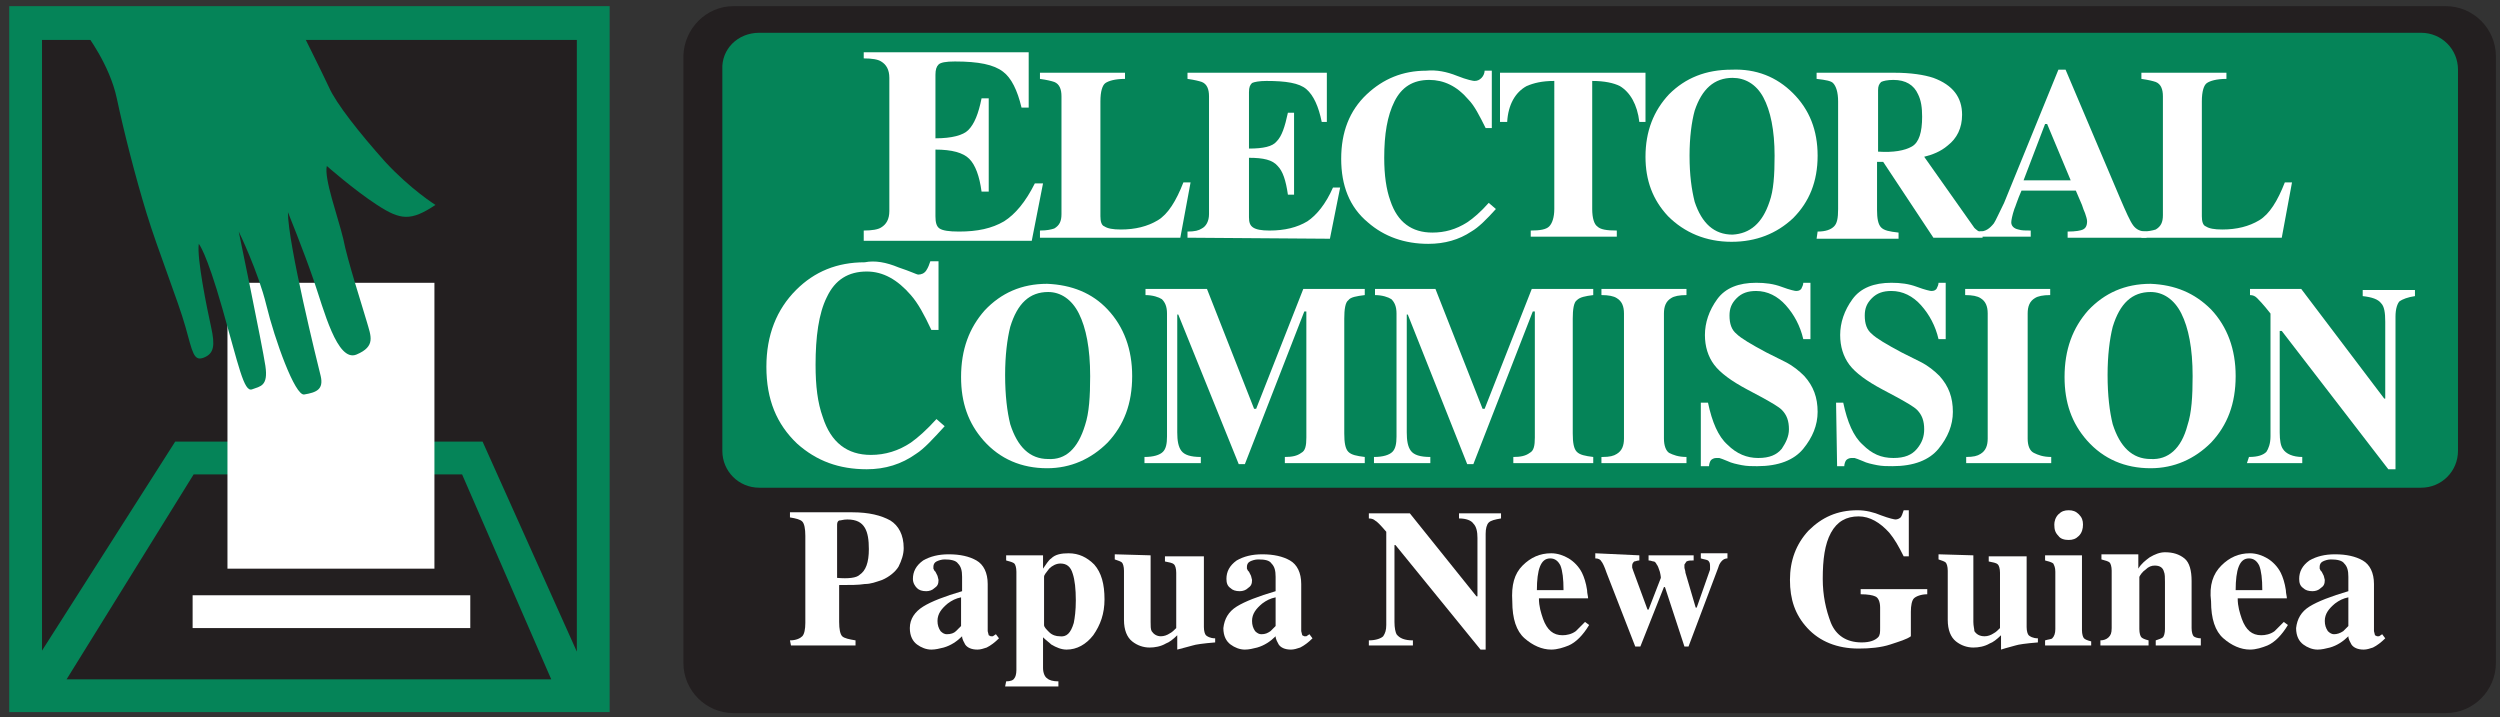
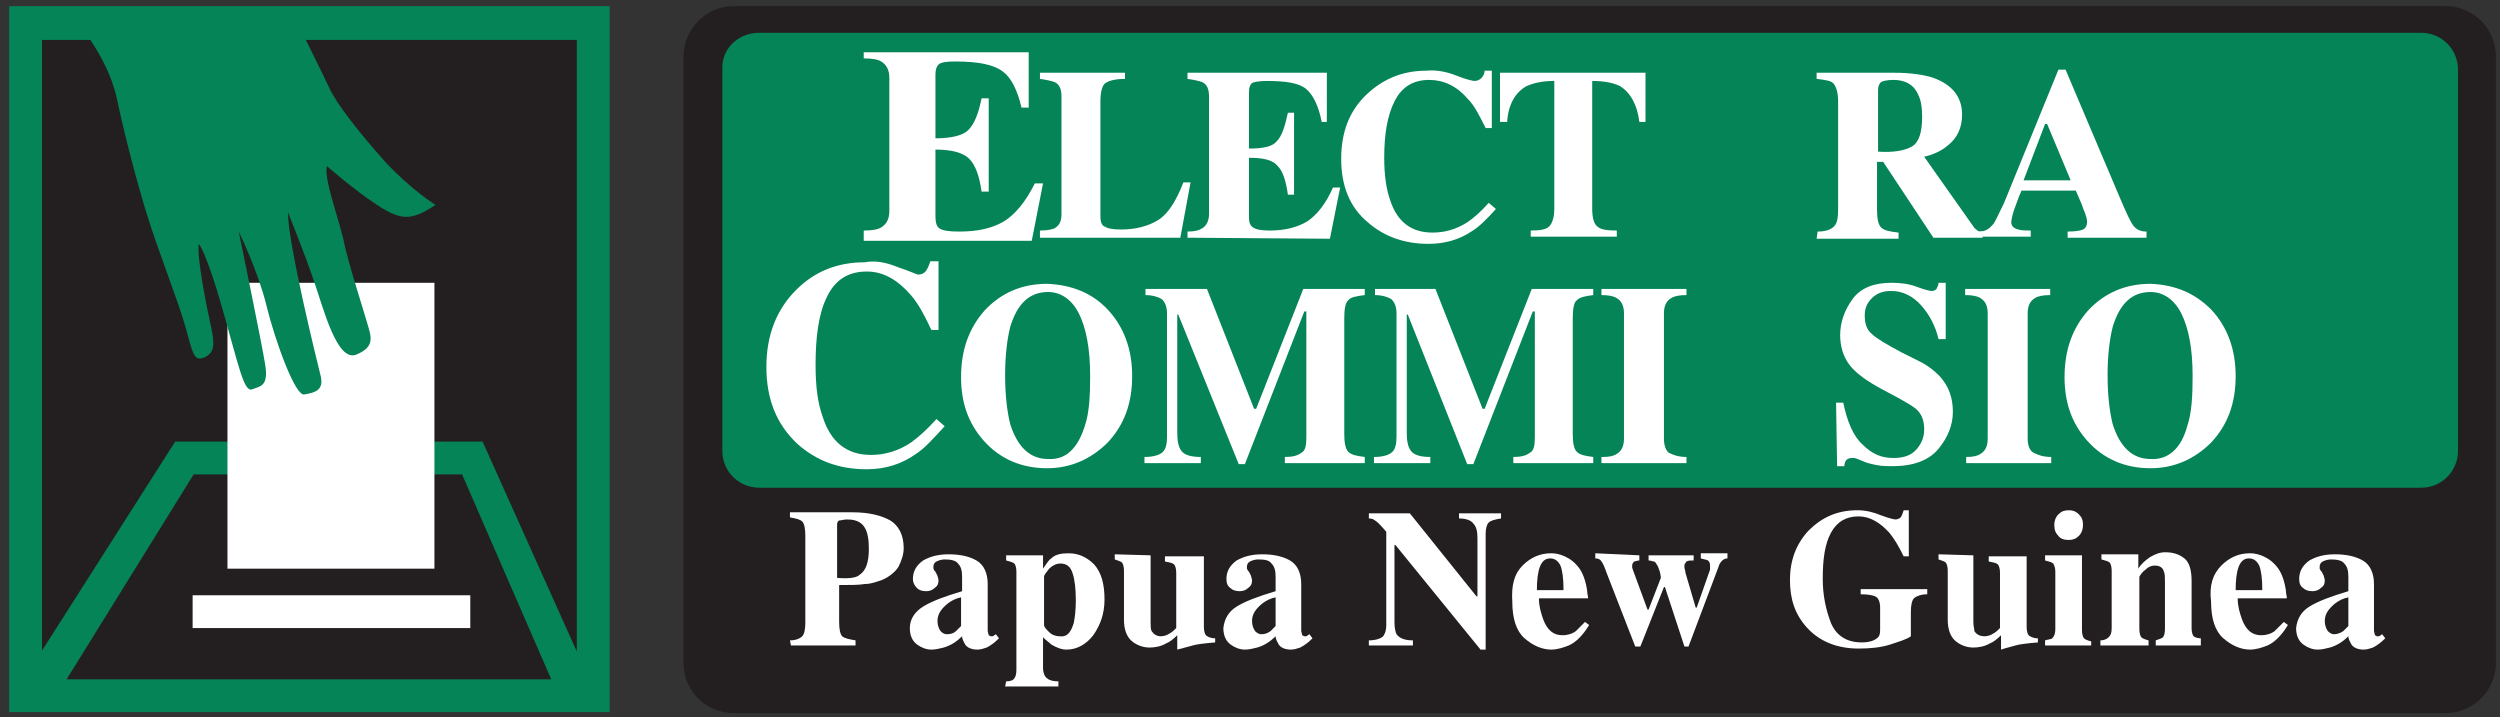
<svg xmlns="http://www.w3.org/2000/svg" version="1.1" id="Layer_1" x="0px" y="0px" viewBox="0 0 244 70" style="enable-background:new 0 0 244 70;" xml:space="preserve">
  <rect x="0" y="0" width="244" height="70" fill="#333333" stroke="none" />
  <style type="text/css">
	.st0{fill:#231F20;}
	.st1{fill:#058458;}
	.st2{fill:#FFFFFF;}
</style>
  <g id="layer1">
    <path id="path7583" class="st0" d="M71.6,0.6h167.1c2.7,0,4.9,2.2,4.9,4.9v59.2c0,2.7-2.2,4.9-4.9,4.9H71.6c-2.7,0-4.9-2.2-4.9-4.9   V5.4C66.8,2.8,68.9,0.6,71.6,0.6" />
    <path id="path7585" class="st1" d="M74.1,3.2h162.2c2,0,3.6,1.6,3.6,3.6V44c0,2-1.6,3.6-3.6,3.6H74.1c-2,0-3.6-1.6-3.6-3.6V6.8   C70.4,4.8,72,3.2,74.1,3.2" />
    <path id="path7587" class="st2" d="M77.1,62.5c0.6,0,1-0.2,1.2-0.4c0.2-0.2,0.3-0.7,0.3-1.3v-8.5c0-0.7-0.1-1.2-0.3-1.4   c-0.2-0.2-0.6-0.3-1.2-0.4v-0.5h6.1c1.6,0,2.8,0.3,3.7,0.8c0.8,0.5,1.3,1.4,1.3,2.7c0,0.6-0.2,1.2-0.5,1.8c-0.3,0.5-0.9,1-1.6,1.3   c-0.6,0.2-1.1,0.4-1.7,0.4c-0.6,0.1-1.4,0.1-2.5,0.1v3.6c0,0.7,0.1,1.2,0.3,1.4c0.2,0.2,0.7,0.3,1.3,0.4V63h-6.3L77.1,62.5   L77.1,62.5z M83.9,56.1c0.6-0.4,0.9-1.2,0.9-2.5c0-0.9-0.1-1.6-0.4-2.1c-0.3-0.5-0.8-0.8-1.7-0.8c-0.4,0-0.6,0.1-0.8,0.1   c-0.2,0.1-0.2,0.3-0.2,0.5v5.1C82.8,56.5,83.6,56.4,83.9,56.1" />
    <path id="path7589" class="st2" d="M90.1,59.2c0.8-0.5,2.1-1,3.8-1.5v-1.4c0-0.6-0.1-1-0.4-1.3c-0.2-0.3-0.7-0.4-1.3-0.4   c-0.3,0-0.6,0.1-0.8,0.2c-0.2,0.1-0.3,0.3-0.3,0.5l0,0.2l0.1,0.2l0.1,0.1l0.2,0.4l0.1,0.4c0,0.4-0.1,0.6-0.4,0.8   c-0.2,0.2-0.5,0.3-0.8,0.3c-0.4,0-0.7-0.1-0.9-0.3c-0.2-0.2-0.4-0.5-0.4-0.9c0-0.7,0.3-1.3,1-1.8c0.7-0.4,1.5-0.6,2.5-0.6   c1.1,0,2,0.2,2.7,0.6c0.7,0.4,1.1,1.2,1.1,2.3v4.6l0.1,0.4l0.2,0.1l0.2,0l0.3-0.2l0.3,0.4c-0.4,0.4-0.8,0.7-1.2,0.9   c-0.3,0.1-0.6,0.2-0.9,0.2c-0.6,0-1-0.2-1.2-0.5c-0.1-0.2-0.3-0.5-0.3-0.8c-0.5,0.5-1.1,0.9-1.8,1.1c-0.4,0.1-0.8,0.2-1.2,0.2   c-0.5,0-1-0.2-1.4-0.5c-0.4-0.3-0.7-0.8-0.7-1.6C88.8,60.4,89.3,59.7,90.1,59.2L90.1,59.2z M93.3,61.6c0.1-0.1,0.3-0.3,0.5-0.5   v-2.8c-0.5,0.1-0.9,0.3-1.3,0.6c-0.6,0.5-1,1-1,1.7c0,0.4,0.1,0.7,0.3,1c0.2,0.2,0.4,0.3,0.6,0.3C92.8,61.9,93.1,61.8,93.3,61.6" />
    <path id="path7591" class="st2" d="M98.2,66.5c0.4,0,0.7-0.1,0.8-0.3c0.1-0.1,0.2-0.4,0.2-0.8v-9.6c0-0.4-0.1-0.7-0.2-0.8   c-0.1-0.1-0.4-0.2-0.8-0.3v-0.5h3.6v1.3c0.3-0.4,0.5-0.8,0.8-1c0.4-0.4,1-0.5,1.7-0.5c1,0,1.8,0.4,2.5,1.1c0.7,0.8,1,1.9,1,3.4   c0,1.4-0.4,2.5-1.1,3.5c-0.7,0.9-1.6,1.4-2.6,1.4c-0.5,0-1-0.2-1.5-0.5c-0.2-0.2-0.5-0.4-0.8-0.7v1.6c0,0.9,0,1.3,0,1.4   c0,0.5,0.2,0.9,0.4,1c0.2,0.2,0.6,0.3,1.1,0.3V67h-5.2L98.2,66.5L98.2,66.5z M104.8,60.8c0.1-0.5,0.2-1.2,0.2-2.2   c0-1.1-0.1-2-0.3-2.6c-0.2-0.7-0.6-1-1.2-1c-0.4,0-0.8,0.2-1.1,0.5c-0.3,0.4-0.5,0.6-0.5,0.8V61c0,0.2,0.2,0.4,0.5,0.7   c0.3,0.3,0.7,0.4,1,0.4C104.1,62.2,104.5,61.8,104.8,60.8" />
    <path id="path7593" class="st2" d="M112.3,54.2v6.5c0,0.4,0,0.7,0.1,0.9c0.2,0.3,0.5,0.5,0.9,0.5c0.3,0,0.6-0.1,0.9-0.3   c0.2-0.1,0.4-0.3,0.6-0.5v-5.4c0-0.4-0.1-0.7-0.2-0.8c-0.2-0.2-0.5-0.2-0.9-0.3v-0.5h3.8v6.9c0,0.4,0.1,0.7,0.2,0.8   c0.1,0.1,0.4,0.3,0.9,0.3v0.4c-1.2,0.1-1.9,0.2-2.2,0.3c-0.3,0.1-0.8,0.2-1.5,0.4V62c-0.4,0.4-0.8,0.7-1.1,0.8   c-0.5,0.3-1.1,0.4-1.6,0.4c-0.6,0-1.2-0.2-1.7-0.6c-0.5-0.4-0.8-1.1-0.8-2.1v-4.8c0-0.4-0.1-0.7-0.2-0.8c-0.1-0.1-0.4-0.2-0.7-0.3   v-0.5L112.3,54.2" />
    <path id="path7595" class="st2" d="M120.7,59.2c0.8-0.5,2.1-1,3.8-1.5v-1.4c0-0.6-0.1-1-0.4-1.3c-0.2-0.3-0.6-0.4-1.3-0.4   c-0.3,0-0.6,0.1-0.8,0.2c-0.2,0.1-0.3,0.3-0.3,0.5l0,0.2l0.1,0.2l0.1,0.1l0.2,0.4l0.1,0.4c0,0.4-0.1,0.6-0.4,0.8   c-0.2,0.2-0.5,0.3-0.8,0.3c-0.4,0-0.7-0.1-0.9-0.3c-0.3-0.2-0.4-0.5-0.4-0.9c0-0.7,0.3-1.3,1-1.8c0.7-0.4,1.5-0.6,2.5-0.6   c1.1,0,2,0.2,2.7,0.6c0.7,0.4,1.1,1.2,1.1,2.3v4.6l0.1,0.4l0.2,0.1l0.2,0l0.3-0.2l0.3,0.4c-0.4,0.4-0.8,0.7-1.2,0.9   c-0.3,0.1-0.6,0.2-0.9,0.2c-0.6,0-1-0.2-1.2-0.5c-0.1-0.2-0.3-0.5-0.3-0.8c-0.5,0.5-1.1,0.9-1.8,1.1c-0.4,0.1-0.8,0.2-1.2,0.2   c-0.5,0-1-0.2-1.4-0.5c-0.4-0.3-0.7-0.8-0.7-1.6C119.5,60.4,119.9,59.7,120.7,59.2L120.7,59.2z M124,61.6c0.1-0.1,0.3-0.3,0.5-0.5   v-2.8c-0.5,0.1-0.9,0.3-1.3,0.6c-0.6,0.5-1,1-1,1.7c0,0.4,0.1,0.7,0.3,1c0.2,0.2,0.4,0.3,0.6,0.3C123.5,61.9,123.7,61.8,124,61.6" />
    <path id="path7597" class="st2" d="M133.6,62.5c0.7,0,1.2-0.2,1.4-0.4c0.2-0.3,0.3-0.6,0.3-1.1v-9.1c-0.6-0.7-0.9-1-1.1-1.1   c-0.1-0.1-0.3-0.2-0.6-0.2v-0.5h4l6.5,8.1h0.1v-5.7c0-0.6-0.1-1.1-0.4-1.4c-0.2-0.3-0.7-0.5-1.4-0.5v-0.5h4.1v0.5   c-0.6,0.1-1,0.2-1.2,0.4c-0.2,0.2-0.3,0.6-0.3,1.1v11.3h-0.5l-8.3-10.2h-0.1v7.5c0,0.6,0.1,1,0.2,1.2c0.3,0.4,0.8,0.6,1.6,0.6V63   h-4.3L133.6,62.5" />
    <path id="path7599" class="st2" d="M152.6,57.6c0-1.1-0.1-1.9-0.3-2.4c-0.2-0.4-0.5-0.7-1-0.7c-0.5,0-0.8,0.3-1,0.8   c-0.2,0.5-0.3,1.3-0.3,2.3H152.6L152.6,57.6z M148.6,55.2c0.8-0.8,1.7-1.2,2.8-1.2c0.6,0,1.2,0.2,1.7,0.5c0.5,0.3,1,0.8,1.3,1.4   c0.2,0.4,0.4,1,0.5,1.7c0,0.3,0.1,0.6,0.1,0.8h-4.8c0,0.8,0.2,1.4,0.4,2c0.4,1.1,1,1.6,1.9,1.6c0.4,0,0.9-0.1,1.3-0.4   c0.2-0.2,0.5-0.5,0.9-0.9l0.4,0.3c-0.6,1-1.3,1.7-2,2c-0.5,0.2-1.1,0.4-1.7,0.4c-0.9,0-1.8-0.4-2.6-1.1c-0.8-0.7-1.2-1.9-1.2-3.6   C147.5,57.1,147.8,56,148.6,55.2" />
    <path id="path7601" class="st2" d="M160,54.2v0.5c-0.2,0-0.4,0.1-0.5,0.1c-0.1,0.1-0.2,0.2-0.2,0.4l0,0.2l0.1,0.3l1.4,3.8h0.1   l1.2-3.1c0,0,0-0.2-0.1-0.6c-0.1-0.3-0.2-0.6-0.3-0.7c-0.1-0.2-0.2-0.3-0.3-0.3c-0.1,0-0.3-0.1-0.5-0.1v-0.5h4.4v0.5   c-0.3,0-0.5,0-0.7,0.1l-0.2,0.3l0,0.3c0,0.1,0.1,0.3,0.1,0.5l1,3.4h0.1l1.3-3.7l0-0.2l0-0.2c0-0.3-0.1-0.4-0.2-0.5   c-0.2-0.1-0.4-0.1-0.7-0.2v-0.5h2.6v0.5c-0.2,0-0.4,0.1-0.5,0.2c-0.1,0.1-0.3,0.3-0.4,0.7l-2.9,7.7h-0.4l-1.9-5.8h-0.1l-2.3,5.8   h-0.5l-2.8-7.2c-0.2-0.6-0.4-1-0.5-1.1c-0.1-0.2-0.3-0.3-0.6-0.3v-0.5L160,54.2" />
    <path id="path7603" class="st2" d="M176.5,51.8c1.3-1.3,2.8-2,4.8-2c0.8,0,1.6,0.2,2.3,0.5c0.8,0.3,1.3,0.4,1.4,0.4   c0.2,0,0.4-0.1,0.5-0.2c0.1-0.1,0.2-0.4,0.3-0.7h0.5v4.5h-0.5c-0.5-1-0.9-1.7-1.4-2.3c-0.9-1-1.9-1.6-3-1.6c-1.2,0-2.1,0.5-2.7,1.6   c-0.6,1.1-0.8,2.6-0.8,4.5c0,1.6,0.3,3,0.8,4.3c0.5,1.2,1.5,1.9,3,1.9c0.8,0,1.3-0.2,1.6-0.5c0.2-0.2,0.2-0.5,0.2-0.9v-2   c0-0.6-0.2-1-0.5-1.1c-0.2-0.1-0.7-0.2-1.4-0.2v-0.5h6.5V58c-0.6,0-1.1,0.2-1.3,0.4c-0.2,0.2-0.3,0.7-0.3,1.3v2.4   c-0.4,0.3-1.1,0.5-2,0.8c-0.9,0.3-2,0.4-3.1,0.4c-2.1,0-3.8-0.7-5-2c-1.2-1.3-1.7-2.8-1.7-4.7C174.7,54.7,175.3,53.1,176.5,51.8" />
    <path id="path7605" class="st2" d="M192.6,54.2v6.5c0,0.4,0.1,0.7,0.1,0.9c0.2,0.3,0.5,0.5,1,0.5c0.3,0,0.6-0.1,0.9-0.3   c0.2-0.1,0.4-0.3,0.6-0.5v-5.4c0-0.4-0.1-0.7-0.2-0.8c-0.2-0.2-0.5-0.2-0.9-0.3v-0.5h3.7v6.9c0,0.4,0.1,0.7,0.2,0.8   c0.1,0.1,0.4,0.3,0.9,0.3v0.4c-1.2,0.1-1.9,0.2-2.2,0.3c-0.3,0.1-0.8,0.2-1.4,0.4V62c-0.4,0.4-0.8,0.7-1.1,0.8   c-0.5,0.3-1.1,0.4-1.6,0.4c-0.6,0-1.2-0.2-1.7-0.6c-0.5-0.4-0.8-1.1-0.8-2.1v-4.8c0-0.4-0.1-0.7-0.2-0.8c-0.1-0.1-0.4-0.2-0.7-0.3   v-0.5L192.6,54.2" />
    <path id="path7607" class="st2" d="M199.6,62.5c0.3-0.1,0.6-0.1,0.7-0.2c0.2-0.2,0.3-0.5,0.3-0.9v-5.6c0-0.4-0.1-0.6-0.2-0.8   c-0.1-0.1-0.4-0.2-0.8-0.3v-0.5h3.6v7.3c0,0.4,0.1,0.7,0.2,0.8c0.1,0.1,0.3,0.2,0.7,0.3V63h-4.5L199.6,62.5L199.6,62.5z    M200.9,50.2c0.3-0.3,0.6-0.4,1-0.4c0.4,0,0.7,0.1,1,0.4c0.3,0.3,0.4,0.6,0.4,1c0,0.4-0.1,0.8-0.4,1.1c-0.3,0.3-0.6,0.4-1,0.4   c-0.4,0-0.8-0.1-1-0.4c-0.3-0.3-0.4-0.6-0.4-1.1C200.5,50.9,200.6,50.5,200.9,50.2" />
    <path id="path7609" class="st2" d="M205,62.5c0.3,0,0.6-0.1,0.8-0.3c0.2-0.2,0.3-0.4,0.3-0.9v-5.6c0-0.4-0.1-0.7-0.2-0.8   c-0.1-0.1-0.4-0.2-0.8-0.3v-0.5h3.6v1.4c0.3-0.5,0.7-0.8,1.1-1.1c0.5-0.3,1-0.5,1.5-0.5c0.8,0,1.4,0.2,1.9,0.6   c0.5,0.4,0.7,1.2,0.7,2.2v4.6c0,0.4,0.1,0.7,0.2,0.8c0.1,0.1,0.4,0.2,0.7,0.2V63h-4.4v-0.5c0.3-0.1,0.6-0.2,0.7-0.3   c0.1-0.1,0.2-0.4,0.2-0.8v-4.6c0-0.4,0-0.8-0.1-1c-0.1-0.4-0.4-0.6-0.9-0.6c-0.3,0-0.6,0.1-0.9,0.4c-0.3,0.2-0.5,0.5-0.6,0.7v5.1   c0,0.4,0.1,0.7,0.2,0.8c0.1,0.1,0.3,0.2,0.7,0.3V63H205L205,62.5" />
    <path id="path7611" class="st2" d="M220.8,57.6c0-1.1-0.1-1.9-0.3-2.4c-0.2-0.4-0.5-0.7-1-0.7c-0.5,0-0.8,0.3-1,0.8   c-0.2,0.5-0.3,1.3-0.3,2.3H220.8L220.8,57.6z M216.8,55.2c0.8-0.8,1.7-1.2,2.8-1.2c0.6,0,1.2,0.2,1.7,0.5c0.5,0.3,1,0.8,1.3,1.4   c0.2,0.4,0.4,1,0.5,1.7c0,0.3,0.1,0.6,0.1,0.8h-4.8c0,0.8,0.2,1.4,0.4,2c0.4,1.1,1,1.6,1.9,1.6c0.4,0,0.9-0.1,1.3-0.4   c0.2-0.2,0.5-0.5,0.9-0.9l0.4,0.3c-0.6,1-1.3,1.7-2,2c-0.5,0.2-1.1,0.4-1.7,0.4c-0.9,0-1.8-0.4-2.6-1.1c-0.8-0.7-1.2-1.9-1.2-3.6   C215.6,57.1,216,56,216.8,55.2" />
    <path id="path7613" class="st2" d="M225.4,59.2c0.8-0.5,2.1-1,3.8-1.5v-1.4c0-0.6-0.1-1-0.4-1.3c-0.2-0.3-0.7-0.4-1.3-0.4   c-0.3,0-0.6,0.1-0.8,0.2c-0.2,0.1-0.3,0.3-0.3,0.5l0,0.2l0.1,0.2l0.1,0.1l0.2,0.4l0.1,0.4c0,0.4-0.1,0.6-0.4,0.8   c-0.2,0.2-0.5,0.3-0.8,0.3c-0.4,0-0.7-0.1-0.9-0.3c-0.3-0.2-0.4-0.5-0.4-0.9c0-0.7,0.3-1.3,1-1.8c0.7-0.4,1.5-0.6,2.5-0.6   c1.1,0,2,0.2,2.7,0.6c0.7,0.4,1.1,1.2,1.1,2.3v4.6l0.1,0.4l0.2,0.1l0.2,0l0.3-0.2l0.3,0.4c-0.4,0.4-0.8,0.7-1.2,0.9   c-0.3,0.1-0.6,0.2-0.9,0.2c-0.6,0-1-0.2-1.2-0.5c-0.1-0.2-0.3-0.5-0.3-0.8c-0.5,0.5-1.1,0.9-1.8,1.1c-0.4,0.1-0.8,0.2-1.2,0.2   c-0.5,0-1-0.2-1.4-0.5c-0.4-0.3-0.7-0.8-0.7-1.6C224.2,60.4,224.6,59.7,225.4,59.2L225.4,59.2z M228.7,61.6   c0.1-0.1,0.3-0.3,0.5-0.5v-2.8c-0.5,0.1-0.9,0.3-1.3,0.6c-0.6,0.5-1,1-1,1.7c0,0.4,0.1,0.7,0.3,1c0.2,0.2,0.4,0.3,0.6,0.3   C228.1,61.9,228.4,61.8,228.7,61.6" />
    <path id="path7615" class="st2" d="M87.7,26.1c1.2,0.4,1.8,0.7,1.9,0.7c0.3,0,0.6-0.1,0.8-0.4c0.2-0.3,0.3-0.6,0.4-0.9h0.8v6.7   h-0.7c-0.7-1.5-1.3-2.6-2-3.4c-1.3-1.5-2.7-2.3-4.3-2.3c-1.8,0-3.1,0.8-3.9,2.5c-0.8,1.6-1.1,3.9-1.1,6.6c0,2.1,0.2,3.7,0.7,5.1   c0.8,2.5,2.4,3.7,4.7,3.7c1.4,0,2.7-0.4,3.9-1.2c0.7-0.5,1.5-1.2,2.5-2.3l0.8,0.7c-1.1,1.2-2,2.2-2.8,2.7c-1.4,1-3,1.5-4.8,1.5   c-2.7,0-4.9-0.8-6.8-2.5c-2-1.9-3-4.3-3-7.5c0-3.1,1-5.6,2.9-7.5c1.8-1.8,4-2.7,6.7-2.7C85.4,25.4,86.5,25.6,87.7,26.1" />
    <path id="path7617" class="st2" d="M108.1,30.2c1.6,1.7,2.4,3.9,2.4,6.5c0,2.7-0.8,4.8-2.4,6.5c-1.6,1.6-3.6,2.5-5.9,2.5   c-2.5,0-4.6-0.9-6.2-2.7c-1.5-1.7-2.2-3.7-2.2-6.2c0-2.7,0.8-4.8,2.3-6.5c1.6-1.7,3.6-2.6,6.1-2.6   C104.6,27.8,106.6,28.6,108.1,30.2z M105.9,41.5c0.4-1.2,0.5-2.8,0.5-4.8c0-2.7-0.4-4.7-1.1-6.1c-0.7-1.4-1.8-2.1-3-2.1   c-1.8,0-3,1.1-3.7,3.4c-0.3,1.2-0.5,2.8-0.5,4.7c0,2,0.2,3.6,0.5,4.8c0.7,2.2,1.9,3.4,3.7,3.4C104,44.9,105.2,43.8,105.9,41.5" />
    <path id="path7619" class="st2" d="M111.7,44.6c0.9,0,1.5-0.2,1.8-0.5c0.3-0.3,0.4-0.8,0.4-1.5v-12c0-0.7-0.2-1.1-0.5-1.4   c-0.3-0.2-0.9-0.4-1.6-0.4v-0.6h6l4.6,11.7h0.2l4.6-11.7h6v0.6c-0.8,0.1-1.4,0.2-1.6,0.5c-0.3,0.2-0.4,0.9-0.4,1.8v11.2   c0,0.9,0.1,1.5,0.4,1.8c0.3,0.3,0.8,0.4,1.6,0.5v0.6h-7.8v-0.6c0.7,0,1.2-0.1,1.6-0.4c0.4-0.2,0.5-0.7,0.5-1.5V30.4h-0.2l-5.8,14.9   h-0.6L115,30.7h-0.1v11.5c0,0.8,0.1,1.4,0.4,1.8c0.3,0.4,0.9,0.6,1.9,0.6v0.6h-5.5L111.7,44.6" />
    <path id="path7621" class="st2" d="M134.1,44.6c0.9,0,1.5-0.2,1.8-0.5c0.3-0.3,0.4-0.8,0.4-1.5v-12c0-0.7-0.2-1.1-0.5-1.4   c-0.3-0.2-0.9-0.4-1.6-0.4v-0.6h5.9l4.6,11.7h0.2l4.6-11.7h6v0.6c-0.8,0.1-1.3,0.2-1.6,0.5c-0.3,0.2-0.4,0.9-0.4,1.8v11.2   c0,0.9,0.1,1.5,0.4,1.8c0.3,0.3,0.8,0.4,1.6,0.5v0.6h-7.8v-0.6c0.7,0,1.2-0.1,1.6-0.4c0.4-0.2,0.5-0.7,0.5-1.5V30.4h-0.2l-5.8,14.9   h-0.6l-5.8-14.6h-0.1v11.5c0,0.8,0.1,1.4,0.4,1.8c0.3,0.4,0.9,0.6,1.9,0.6v0.6h-5.5L134.1,44.6" />
    <path id="path7623" class="st2" d="M156.4,44.6c0.7,0,1.1-0.1,1.4-0.3c0.5-0.3,0.7-0.8,0.7-1.5V30.6c0-0.7-0.2-1.2-0.7-1.5   c-0.3-0.2-0.8-0.3-1.5-0.3v-0.6h8.3v0.6c-0.7,0-1.2,0.1-1.5,0.3c-0.5,0.3-0.7,0.8-0.7,1.5v12.2c0,0.7,0.2,1.2,0.5,1.4   c0.4,0.2,0.9,0.4,1.7,0.4v0.6h-8.3V44.6" />
-     <path id="path7625" class="st2" d="M166,39.3h0.7c0.4,1.9,1,3.3,1.9,4.1c0.9,0.9,1.9,1.3,3,1.3c1.1,0,1.8-0.3,2.3-0.9   c0.4-0.6,0.7-1.2,0.7-1.9c0-0.8-0.2-1.4-0.7-1.9c-0.3-0.3-1-0.7-1.9-1.2l-1.5-0.8c-1.5-0.8-2.6-1.6-3.2-2.4   c-0.6-0.8-0.9-1.8-0.9-2.9c0-1.2,0.4-2.4,1.2-3.5c0.8-1.1,2.1-1.6,3.8-1.6c0.9,0,1.7,0.1,2.5,0.4c0.8,0.3,1.3,0.4,1.4,0.4   c0.3,0,0.4-0.1,0.5-0.2c0.1-0.2,0.2-0.4,0.2-0.6h0.7v5.5H176c-0.3-1.3-0.9-2.4-1.7-3.3c-0.8-0.9-1.8-1.4-2.9-1.4   c-0.8,0-1.4,0.2-1.9,0.7c-0.5,0.5-0.7,1-0.7,1.7c0,0.8,0.2,1.4,0.7,1.8c0.4,0.4,1.4,1,2.9,1.8l1.8,0.9c0.8,0.4,1.4,0.9,1.9,1.4   c0.9,1,1.3,2.1,1.3,3.5c0,1.3-0.5,2.5-1.4,3.6c-0.9,1.1-2.4,1.7-4.5,1.7c-0.5,0-1,0-1.5-0.1c-0.5-0.1-1-0.2-1.4-0.4l-0.5-0.2   l-0.3-0.1l-0.3,0c-0.2,0-0.4,0.1-0.5,0.2c-0.1,0.1-0.2,0.4-0.2,0.6H166L166,39.3" />
    <path id="path7627" class="st2" d="M179.2,39.3h0.7c0.4,1.9,1,3.3,1.9,4.1c0.9,0.9,1.8,1.3,3,1.3c1.1,0,1.8-0.3,2.3-0.9   c0.5-0.6,0.7-1.2,0.7-1.9c0-0.8-0.2-1.4-0.7-1.9c-0.3-0.3-1-0.7-1.9-1.2l-1.5-0.8c-1.5-0.8-2.6-1.6-3.2-2.4   c-0.6-0.8-0.9-1.8-0.9-2.9c0-1.2,0.4-2.4,1.2-3.5c0.8-1.1,2.1-1.6,3.8-1.6c0.9,0,1.7,0.1,2.5,0.4c0.8,0.3,1.3,0.4,1.4,0.4   c0.3,0,0.4-0.1,0.5-0.2c0.1-0.2,0.2-0.4,0.2-0.6h0.7v5.5h-0.7c-0.3-1.3-0.9-2.4-1.7-3.3c-0.8-0.9-1.8-1.4-2.9-1.4   c-0.8,0-1.4,0.2-1.9,0.7c-0.5,0.5-0.7,1-0.7,1.7c0,0.8,0.2,1.4,0.7,1.8c0.4,0.4,1.4,1,2.9,1.8l1.8,0.9c0.8,0.4,1.4,0.9,1.9,1.4   c0.9,1,1.3,2.1,1.3,3.5c0,1.3-0.5,2.5-1.4,3.6c-0.9,1.1-2.4,1.7-4.5,1.7c-0.5,0-1,0-1.5-0.1c-0.5-0.1-1-0.2-1.4-0.4l-0.5-0.2   l-0.3-0.1l-0.3,0c-0.2,0-0.4,0.1-0.5,0.2c-0.1,0.1-0.2,0.4-0.2,0.6h-0.7L179.2,39.3" />
    <path id="path7629" class="st2" d="M191.9,44.6c0.7,0,1.1-0.1,1.4-0.3c0.5-0.3,0.7-0.8,0.7-1.5V30.6c0-0.7-0.2-1.2-0.7-1.5   c-0.3-0.2-0.8-0.3-1.5-0.3v-0.6h8.3v0.6c-0.7,0-1.2,0.1-1.5,0.3c-0.5,0.3-0.7,0.8-0.7,1.5v12.2c0,0.7,0.2,1.2,0.6,1.4   c0.4,0.2,0.9,0.4,1.7,0.4v0.6h-8.3L191.9,44.6" />
    <path id="path7631" class="st2" d="M215.8,30.2c1.6,1.7,2.4,3.9,2.4,6.5c0,2.7-0.8,4.8-2.4,6.5c-1.6,1.6-3.6,2.5-5.9,2.5   c-2.5,0-4.6-0.9-6.2-2.7c-1.5-1.7-2.2-3.7-2.2-6.2c0-2.7,0.8-4.8,2.3-6.5c1.6-1.7,3.6-2.6,6.1-2.6   C212.3,27.8,214.2,28.6,215.8,30.2z M213.5,41.5c0.4-1.2,0.5-2.8,0.5-4.8c0-2.7-0.4-4.7-1.1-6.1c-0.7-1.4-1.8-2.1-3-2.1   c-1.8,0-3,1.1-3.7,3.4c-0.3,1.2-0.5,2.8-0.5,4.7c0,2,0.2,3.6,0.5,4.8c0.7,2.2,1.9,3.4,3.7,3.4C211.6,44.9,212.9,43.8,213.5,41.5" />
-     <path id="path7633" class="st2" d="M219.5,44.6c0.9,0,1.4-0.2,1.7-0.5c0.2-0.3,0.4-0.8,0.4-1.5v-12c-0.7-0.9-1.2-1.4-1.3-1.5   c-0.2-0.2-0.4-0.3-0.7-0.3v-0.6h5l8.1,10.7h0.1v-7.5c0-0.9-0.1-1.5-0.4-1.8c-0.3-0.4-0.9-0.6-1.8-0.7v-0.6h5.1v0.6   c-0.7,0.1-1.2,0.3-1.5,0.5c-0.2,0.2-0.4,0.7-0.4,1.5v14.9h-0.7l-10.4-13.5h-0.2v9.9c0,0.8,0.1,1.3,0.3,1.6c0.3,0.5,1,0.8,1.9,0.8   v0.6h-5.4L219.5,44.6" />
    <path id="path7635" class="st2" d="M101.5,22.5c0.7,0,1.1-0.1,1.4-0.2c0.5-0.3,0.7-0.7,0.7-1.4V9.4c0-0.7-0.2-1.2-0.7-1.4   c-0.3-0.1-0.7-0.2-1.4-0.3V7.1h8.3v0.6c-1,0-1.6,0.2-1.9,0.4c-0.3,0.2-0.5,0.8-0.5,1.8v11.2c0,0.5,0.1,0.9,0.4,1   c0.3,0.2,0.8,0.3,1.6,0.3c1.4,0,2.6-0.3,3.6-0.9c1-0.6,1.8-1.9,2.5-3.7h0.7l-1,5.4h-13.7L101.5,22.5" />
    <path id="path7637" class="st2" d="M115.9,23.2v-0.6c0.7,0,1.1-0.1,1.4-0.3c0.4-0.2,0.7-0.7,0.7-1.4V9.4c0-0.7-0.2-1.2-0.7-1.4   c-0.3-0.1-0.7-0.2-1.4-0.3V7.1h13.6v4.8H129c-0.3-1.5-0.8-2.6-1.5-3.2c-0.7-0.6-2-0.8-3.9-0.8c-0.7,0-1.2,0.1-1.4,0.2   c-0.2,0.2-0.3,0.4-0.3,0.9v5.5c1.4,0,2.3-0.2,2.7-0.7c0.5-0.5,0.8-1.4,1.1-2.8h0.6v8h-0.6c-0.2-1.4-0.5-2.3-1-2.8   c-0.5-0.6-1.4-0.8-2.8-0.8v5.8c0,0.5,0.1,0.8,0.4,1c0.3,0.2,0.8,0.3,1.6,0.3c1.5,0,2.7-0.3,3.7-0.9c0.9-0.6,1.8-1.7,2.5-3.3h0.7   l-1,5L115.9,23.2" />
    <path id="path7639" class="st2" d="M142.2,7.4c1,0.4,1.6,0.5,1.7,0.5c0.3,0,0.5-0.1,0.7-0.3c0.2-0.2,0.3-0.5,0.3-0.7h0.7v5.6H145   c-0.6-1.2-1.1-2.2-1.7-2.8c-1.1-1.3-2.4-1.9-3.8-1.9c-1.6,0-2.7,0.7-3.4,2.1c-0.7,1.4-1,3.2-1,5.5c0,1.7,0.2,3.1,0.6,4.2   c0.7,2.1,2.1,3.1,4.1,3.1c1.2,0,2.3-0.3,3.4-1c0.6-0.4,1.3-1,2.1-1.9l0.7,0.6c-0.9,1-1.7,1.8-2.4,2.2c-1.2,0.8-2.6,1.2-4.2,1.2   c-2.3,0-4.3-0.7-5.9-2.1c-1.8-1.5-2.6-3.6-2.6-6.2c0-2.6,0.8-4.7,2.5-6.3c1.6-1.5,3.5-2.3,5.8-2.3C140.2,6.8,141.2,7,142.2,7.4" />
    <path id="path7641" class="st2" d="M146.4,7.1h14.2l0,4.8H160c-0.2-1.7-0.9-2.9-1.9-3.5c-0.6-0.3-1.5-0.5-2.7-0.5v12.5   c0,0.9,0.2,1.5,0.5,1.7c0.3,0.3,0.9,0.4,1.9,0.4v0.6h-8.4v-0.6c0.9,0,1.5-0.1,1.8-0.4c0.3-0.3,0.5-0.9,0.5-1.7V7.9   c-1.2,0-2,0.2-2.7,0.5c-1.1,0.6-1.8,1.8-1.9,3.5h-0.7L146.4,7.1" />
-     <path id="path7643" class="st2" d="M175,9.1c1.6,1.6,2.4,3.6,2.4,6.1c0,2.5-0.8,4.5-2.4,6.1c-1.6,1.5-3.6,2.3-6,2.3   c-2.5,0-4.6-0.9-6.2-2.5c-1.5-1.6-2.2-3.5-2.2-5.8c0-2.5,0.8-4.5,2.3-6.1c1.6-1.6,3.6-2.4,6.1-2.4C171.4,6.7,173.4,7.5,175,9.1   L175,9.1z M172.7,19.7c0.4-1.1,0.5-2.6,0.5-4.5c0-2.5-0.4-4.4-1.1-5.7c-0.7-1.3-1.8-1.9-3-1.9c-1.8,0-3,1.1-3.7,3.2   c-0.3,1.1-0.5,2.6-0.5,4.4c0,1.9,0.2,3.3,0.5,4.5c0.7,2.1,1.9,3.2,3.7,3.2C170.8,22.8,172,21.8,172.7,19.7" />
    <path id="path7645" class="st2" d="M186.6,14.3c0.7-0.4,1-1.4,1-2.9c0-0.9-0.1-1.6-0.4-2.2c-0.4-0.9-1.2-1.4-2.4-1.4   c-0.6,0-1,0.1-1.2,0.2c-0.2,0.2-0.3,0.4-0.3,0.8v6C184.8,14.9,185.9,14.7,186.6,14.3L186.6,14.3z M177.4,22.6   c0.8,0,1.3-0.2,1.6-0.5c0.3-0.3,0.4-0.8,0.4-1.7V9.9c0-0.9-0.2-1.5-0.5-1.8c-0.2-0.2-0.7-0.3-1.6-0.4V7.1h7.6   c1.6,0,2.9,0.2,3.8,0.5c1.9,0.7,2.8,1.9,2.8,3.6c0,1.3-0.5,2.3-1.4,3c-0.7,0.6-1.5,0.9-2.3,1.1l4.8,6.8c0.1,0.2,0.3,0.3,0.4,0.4   c0.1,0.1,0.3,0.1,0.5,0.1v0.6h-4.8l-4.9-7.4h-0.6v4.7c0,0.8,0.1,1.4,0.4,1.7c0.3,0.3,0.8,0.4,1.7,0.5v0.6h-8L177.4,22.6" />
    <path id="path7647" class="st2" d="M193.2,22.6c0.6,0,1-0.3,1.4-0.8c0.2-0.3,0.5-1,1-2l5.3-13h0.7l5.3,12.5c0.6,1.4,1,2.3,1.3,2.7   c0.3,0.4,0.7,0.6,1.3,0.6v0.6h-7.7v-0.6c0.8,0,1.3-0.1,1.5-0.2c0.2-0.1,0.4-0.3,0.4-0.8c0-0.2-0.1-0.5-0.2-0.8   c-0.1-0.2-0.2-0.5-0.3-0.8l-0.6-1.4h-5.3c-0.4,0.9-0.6,1.6-0.7,1.8c-0.2,0.6-0.3,1.1-0.3,1.3c0,0.3,0.2,0.6,0.7,0.7   c0.3,0.1,0.7,0.1,1.2,0.1v0.6h-4.8L193.2,22.6L193.2,22.6z M202.1,17.6l-2.3-5.5h-0.2l-2.1,5.5H202.1" />
-     <path id="path7649" class="st2" d="M209,22.6c0.6,0,1.1-0.1,1.4-0.2c0.5-0.3,0.7-0.7,0.7-1.4V9.4c0-0.7-0.2-1.2-0.7-1.4   c-0.3-0.1-0.7-0.2-1.4-0.3V7.1h8.3v0.6c-1,0-1.6,0.2-1.9,0.4c-0.3,0.2-0.5,0.8-0.5,1.8v11.2c0,0.5,0.1,0.9,0.4,1   c0.3,0.2,0.8,0.3,1.6,0.3c1.4,0,2.6-0.3,3.6-0.9c1-0.6,1.8-1.9,2.5-3.7h0.7l-1,5.4H209L209,22.6" />
    <path id="path7651" class="st2" d="M84.3,23.2v-0.7c0.8,0,1.4-0.1,1.7-0.3c0.5-0.3,0.8-0.8,0.8-1.6v-13c0-0.8-0.3-1.3-0.8-1.6   c-0.3-0.2-0.9-0.3-1.7-0.3V5.1h16.1v5.4h-0.7c-0.4-1.7-1-2.9-1.8-3.5C97,6.3,95.5,6,93.2,6c-0.9,0-1.4,0.1-1.6,0.3   c-0.2,0.2-0.3,0.5-0.3,1v6.2c1.6,0,2.7-0.3,3.2-0.8c0.6-0.6,1-1.6,1.3-3.1h0.7v9.1h-0.7c-0.2-1.5-0.6-2.6-1.2-3.2   c-0.6-0.6-1.7-0.9-3.3-0.9v6.5c0,0.6,0.1,1,0.4,1.2c0.3,0.2,0.9,0.3,1.9,0.3c1.8,0,3.2-0.3,4.4-1c1.1-0.7,2.1-1.9,3-3.7h0.8   l-1.1,5.6H84.3" />
    <path id="path7655" class="st1" d="M0.9,69.5h58.6V0.6H0.9V69.5z" />
    <path id="path7657" class="st0" d="M56.3,3.9v59.7l-9.2-20.5H17.1l-13,20.4V3.9H56.3" />
    <path id="path7659" class="st0" d="M6.5,66.3h47.3l-8.7-20H18.9L6.5,66.3" />
    <path id="path7663" class="st2" d="M18.8,58.3v3h27.1v-3.2H18.8V58.3" />
    <path id="path7665" class="st2" d="M22.2,55.5h20.2V27.6H22.2V55.5z" />
    <path id="path7667" class="st1" d="M8.4,3.3c0,0,2.3,3,3,6.3c0.7,3.3,1.8,7.6,2.9,11.2c1.1,3.6,3.1,8.6,3.8,11.1   c0.7,2.5,0.8,3.4,1.8,3c1-0.4,1.1-1.2,0.7-3c-0.4-1.8-1.4-6.7-1.2-8.1c0,0,0.7,0.7,2.3,6.3c1.6,5.6,2.1,8.2,2.9,7.9   c0.8-0.3,1.6-0.3,1.3-2.3c-0.3-2-2.6-13.1-2.6-13.1s1.9,3.9,2.7,7.2c0.8,3.3,2.8,8.9,3.7,8.7c1.2-0.2,1.9-0.5,1.6-1.8   c-0.3-1.2-3.2-12.9-3.2-16c0,0,1.5,3.7,2.5,6.6c1,2.9,2.3,8.1,4.2,7.3c1.9-0.8,1.4-1.8,1-3.2c-0.4-1.4-1.9-6-2.3-8.1   c-0.5-2.1-1.9-5.9-1.6-7.1c0,0,2.6,2.3,4.9,3.8c2.3,1.5,3.3,1.6,5.7,0c0,0-2.4-1.5-4.9-4.2c-2.5-2.8-4.8-5.7-5.5-7.3   c-0.7-1.5-2.5-5.1-2.5-5.1l-1.3-2.1L15.2,1.6H7.1L8.4,3.3" />
  </g>
</svg>